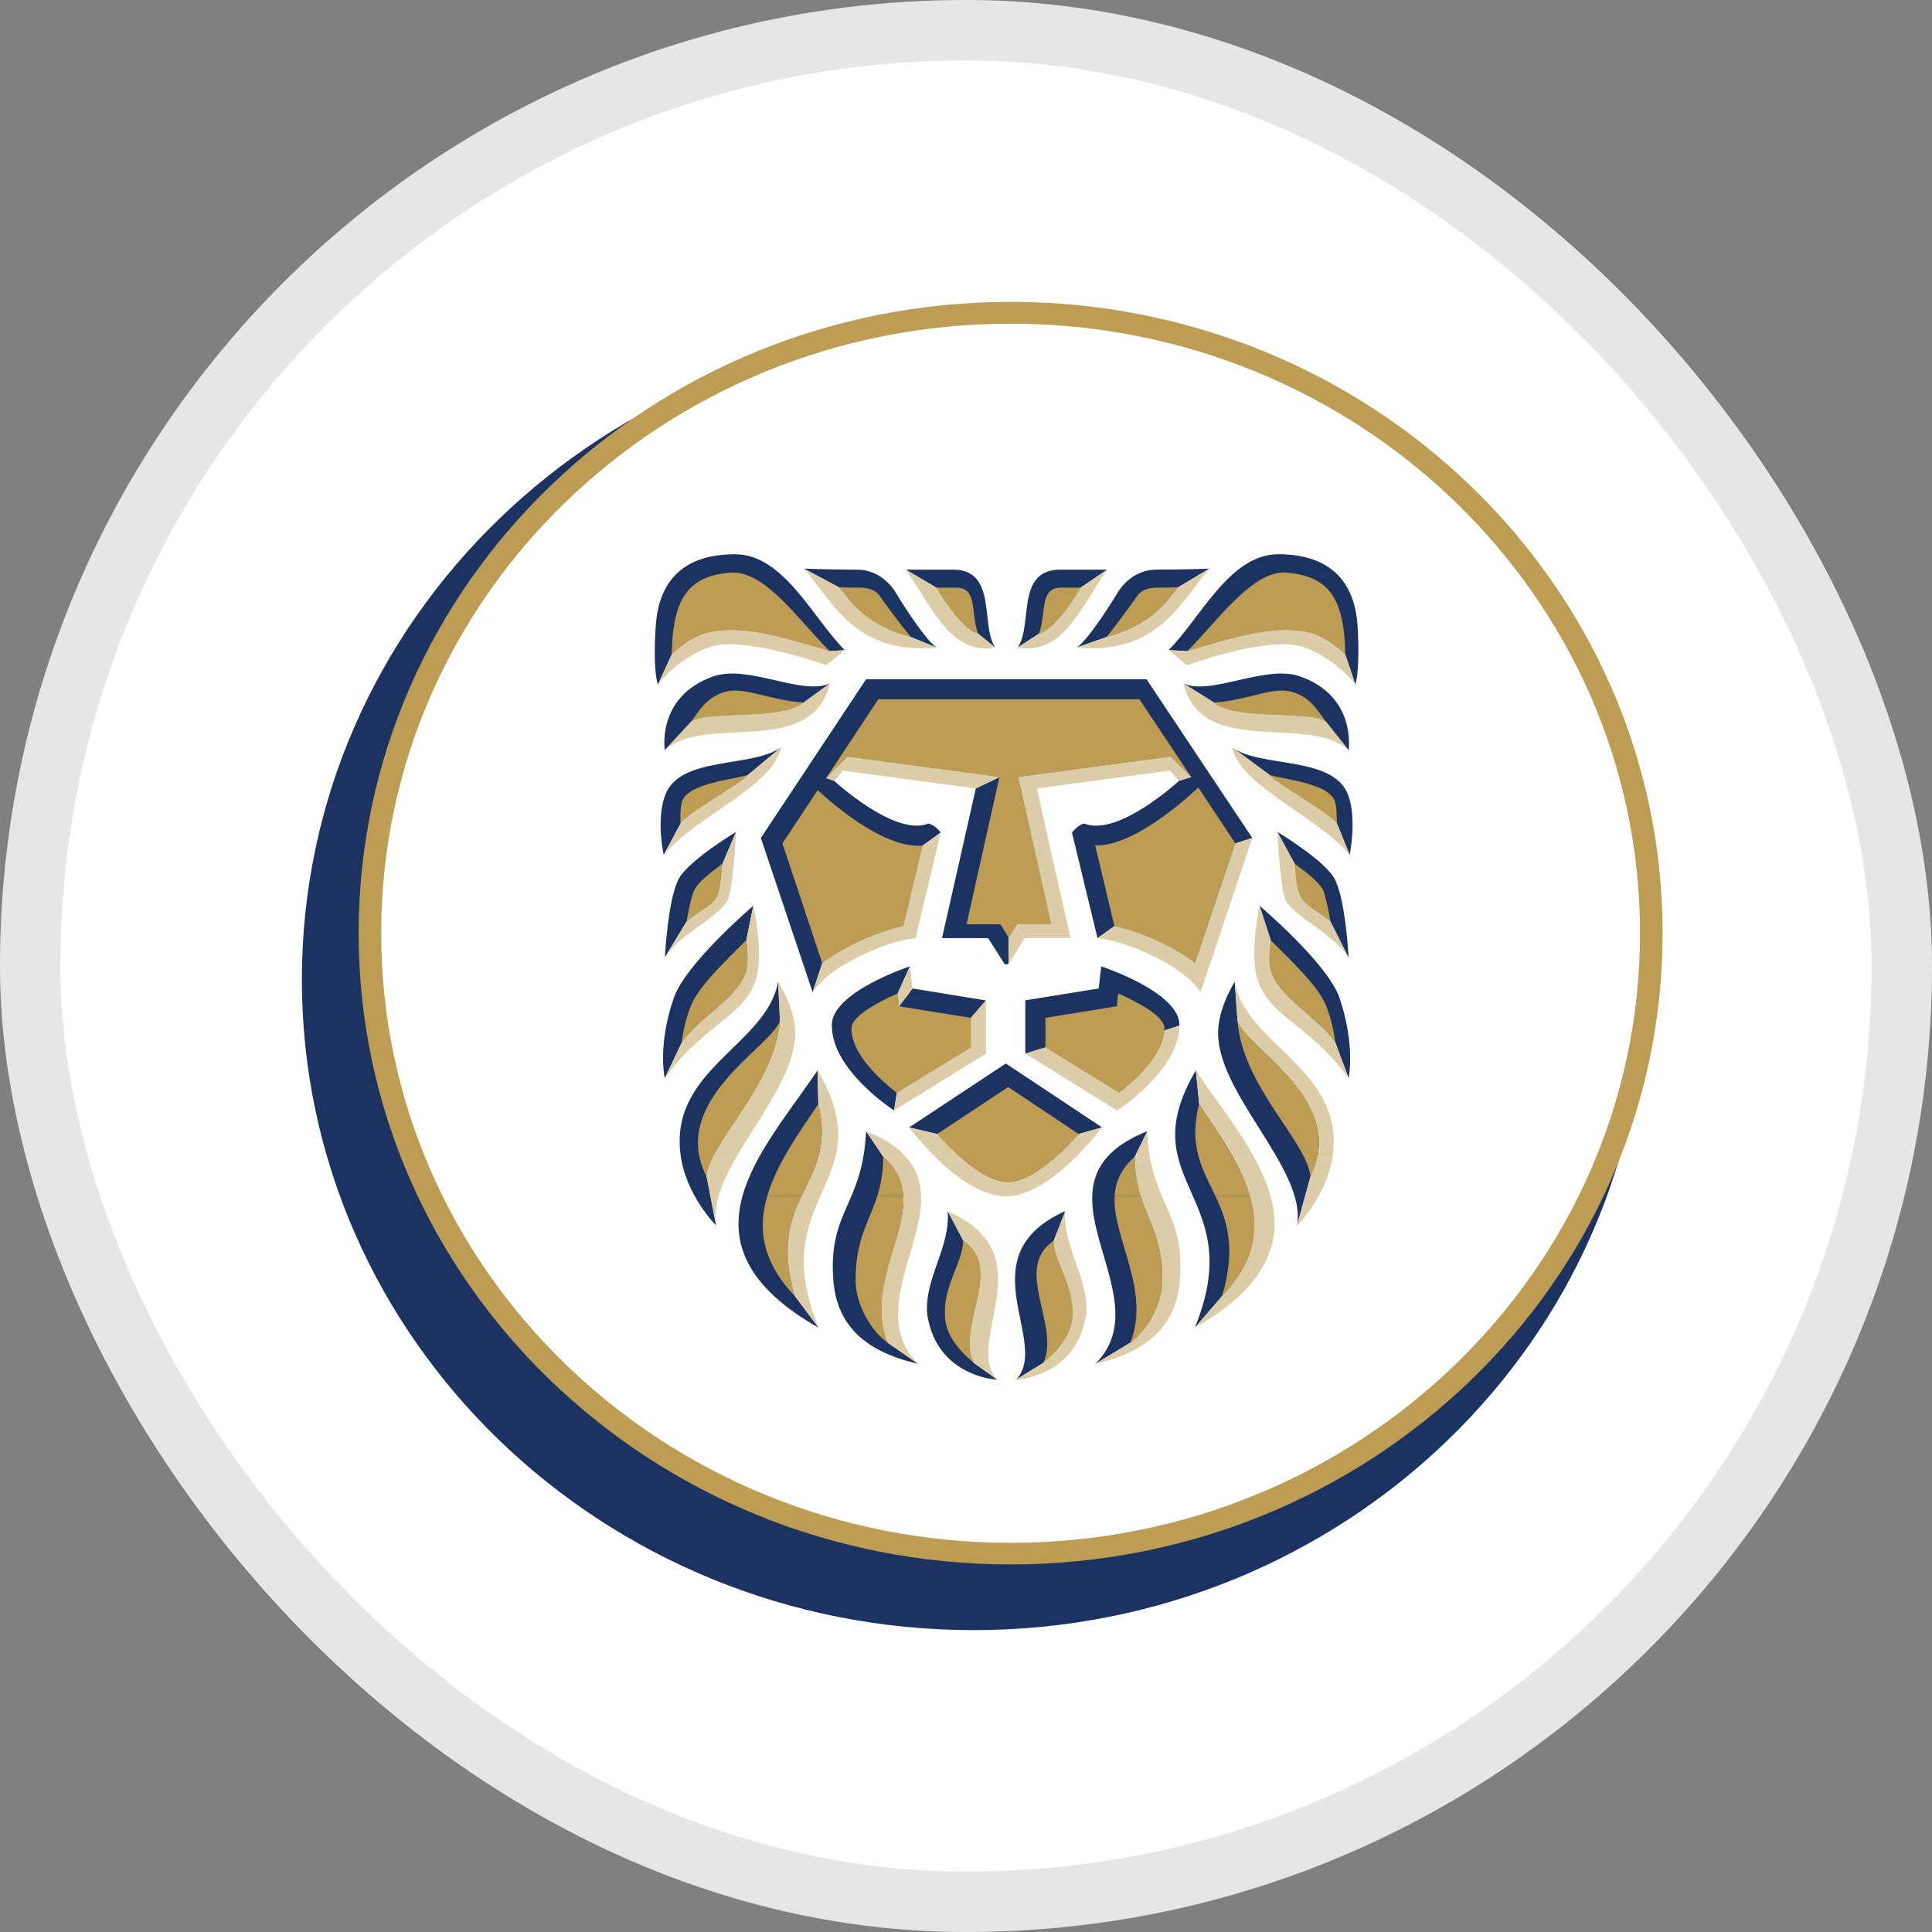
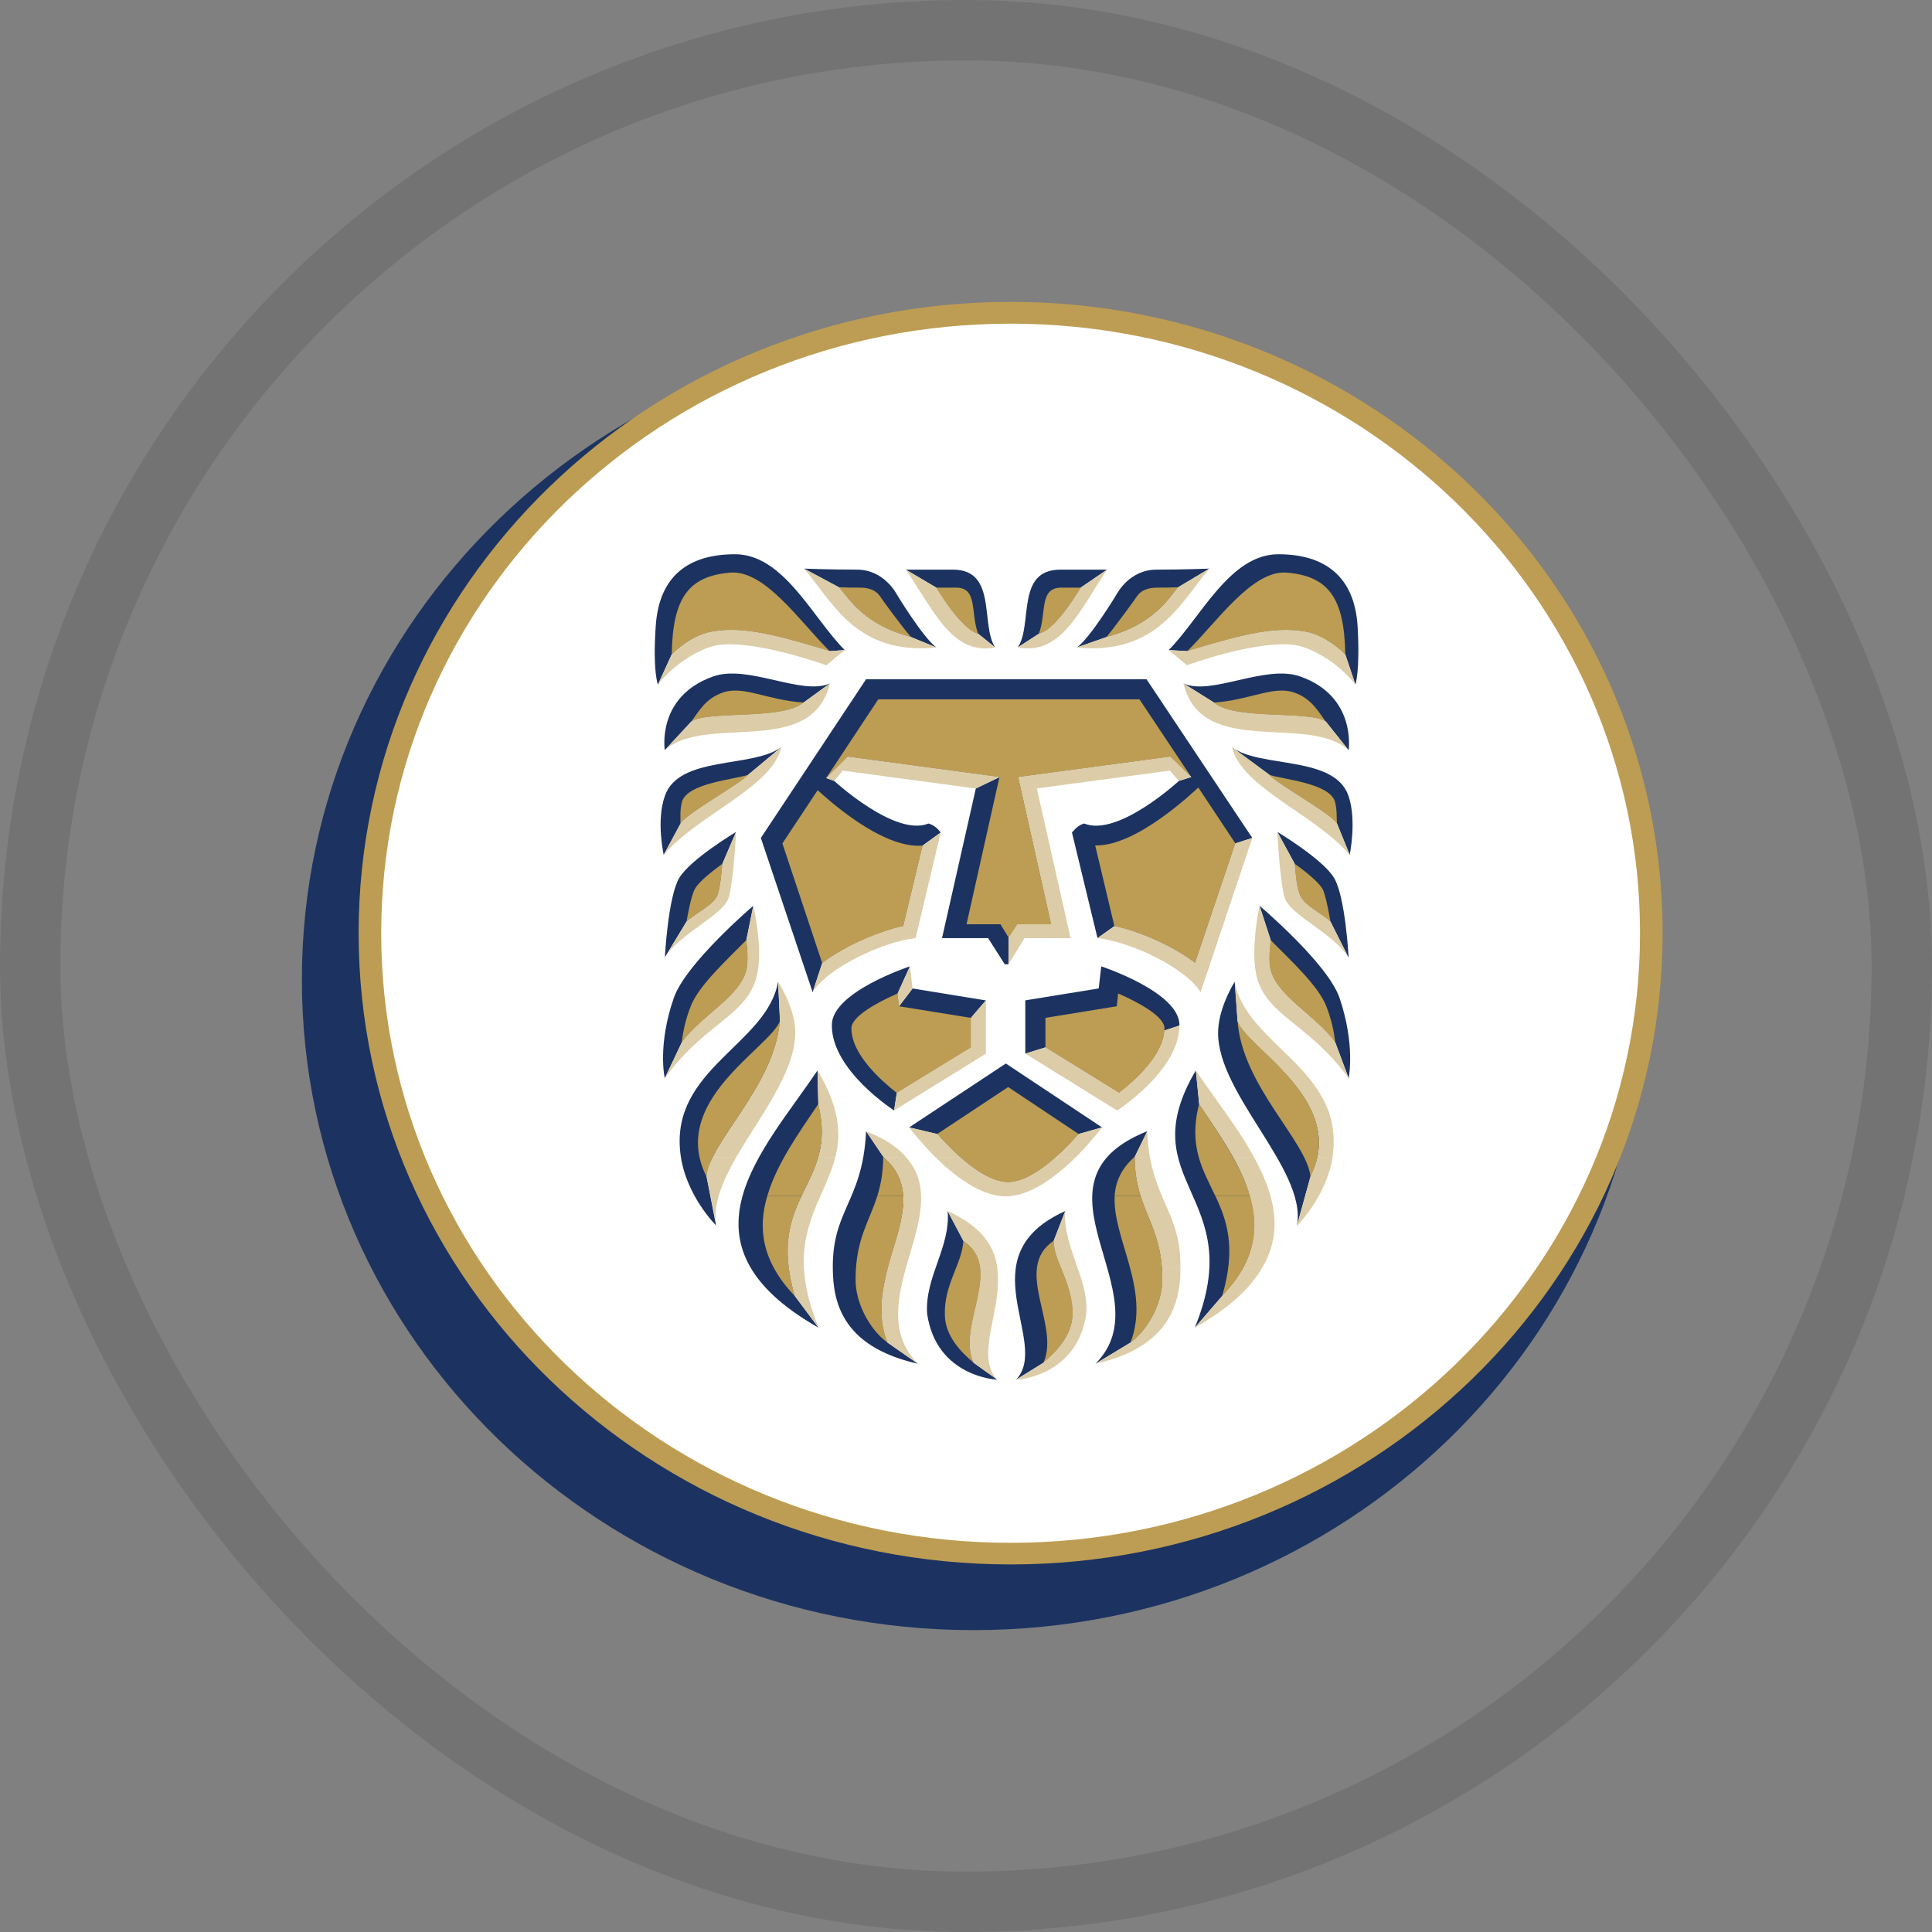
<svg xmlns="http://www.w3.org/2000/svg" width="32" height="32" viewBox="0 0 32 32" fill="none">
  <rect x="0" y="0" width="32" height="32" fill="#808080" stroke="none" />
-   <rect width="32" height="32" rx="16" fill="white" />
  <rect x="0.5" y="0.5" width="31" height="31" rx="15.5" stroke="black" stroke-opacity="0.1" />
  <path d="M5 16.225C5 10.272 9.98 5.447 16.124 5.447C22.267 5.447 27.247 10.271 27.247 16.225C27.247 22.176 22.267 27 16.124 27C9.98 27 5 22.176 5 16.225Z" fill="#1C3361" />
  <path d="M6.105 15.456C6.105 9.768 10.863 5.155 16.739 5.155C22.615 5.155 27.373 9.768 27.373 15.456C27.373 21.148 22.615 25.757 16.739 25.757C10.863 25.757 6.105 21.148 6.105 15.456Z" fill="white" />
  <path d="M16.706 15.529L16.703 15.972H16.642L16.366 15.538H15.603L16.163 13.059L16.555 12.871L14.04 12.533L13.685 12.887L13.817 12.934C13.817 12.934 14.828 13.868 15.379 13.64C15.45 13.66 15.521 13.706 15.58 13.789L15.283 14.004L14.963 15.339C14.55 15.43 14.006 15.661 13.619 15.951L13.46 16.434L12.602 13.879L14.345 11.25H18.99L20.742 13.879L20.462 13.969L19.795 15.951C19.415 15.661 18.872 15.43 18.458 15.339L18.178 15.538L17.755 13.789C17.824 13.706 17.885 13.66 17.957 13.64C18.516 13.869 19.527 12.934 19.527 12.934L19.732 12.87L19.382 12.533L16.867 12.871L17.413 15.308H16.851L16.706 15.529ZM14.193 9.435C14.641 9.435 14.846 9.832 14.846 9.832C14.846 9.832 15.278 10.549 15.508 10.723L15.09 10.552C14.311 10.353 14.06 9.918 13.895 9.727L13.317 9.418C13.317 9.418 13.746 9.435 14.193 9.435ZM18.24 16.006C18.24 16.006 19.549 16.434 19.535 16.986L19.287 17.068C19.264 17.487 18.782 17.91 18.536 18.101L17.316 17.348L16.982 17.451V16.569L18.198 16.372L18.24 16.006ZM16.66 17.615L18.253 18.673L17.866 18.783C17.603 19.083 17.101 19.581 16.699 19.581C16.289 19.581 15.788 19.083 15.523 18.783L15.059 18.673L16.66 17.615ZM17.644 20.059L17.453 20.55C17.469 20.924 17.786 21.277 17.767 21.784C17.752 22.128 17.494 22.393 17.283 22.571L16.829 22.852C17.413 22.235 15.992 20.803 17.644 20.059ZM19.003 18.736L18.797 19.157C18.802 20.051 19.244 20.235 19.254 21.165C19.267 21.629 18.965 22.073 18.724 22.238L18.144 22.588C19.301 21.428 16.872 19.589 19.003 18.736ZM19.807 17.729L19.862 18.283C20.517 19.27 21.343 20.331 20.242 21.467L19.789 21.991C20.695 19.788 18.705 19.598 19.807 17.729ZM20.451 16.26L20.498 16.913C20.672 17.37 22.336 18.239 21.706 19.488L21.48 20.306C21.669 19.356 20.052 18.038 20.183 16.987C20.224 16.617 20.451 16.26 20.451 16.26ZM22.096 14.54C22.282 14.849 22.337 15.837 22.337 15.862L22.037 15.265C21.873 15.122 21.631 15.011 21.549 14.863C21.478 14.748 21.461 14.512 21.443 14.305L21.157 13.779C21.157 13.779 21.908 14.228 22.096 14.54ZM20.031 9.418L19.514 9.727C19.357 9.918 19.098 10.353 18.326 10.552L17.84 10.723C18.07 10.549 18.502 9.832 18.502 9.832C18.502 9.832 18.707 9.435 19.154 9.435C19.602 9.435 20.031 9.418 20.031 9.418ZM18.336 9.435L17.901 9.732C17.786 9.932 17.447 10.45 17.207 10.497L16.857 10.723C17.112 10.352 16.818 9.435 17.563 9.435H18.336ZM22.486 10.369C22.529 11.104 22.452 11.331 22.45 11.339L22.282 10.839C22.111 10.678 21.868 10.499 21.593 10.459C21.063 10.371 20.483 10.541 19.666 10.785L19.357 10.767C19.887 10.234 20.369 9.18 21.173 9.18C21.93 9.18 22.432 9.535 22.486 10.369ZM19.602 11.32C20.058 11.529 20.952 11.001 21.532 11.203C22.467 11.53 22.339 12.407 22.338 12.426L21.962 11.954C21.698 11.765 20.43 11.937 20.107 11.636L19.602 11.32ZM20.408 12.379C20.881 12.727 22.108 12.507 22.337 13.187C22.472 13.587 22.358 14.148 22.355 14.159L22.146 13.643C22.038 13.472 21.105 12.961 21.023 12.831L20.408 12.379ZM20.862 15.002C20.862 15.002 21.984 15.951 22.185 16.523C22.453 17.311 22.339 17.847 22.338 17.858L22.117 17.268C21.794 16.814 21.099 16.48 21.032 16.006C21.013 15.861 21.029 15.707 21.046 15.569L20.862 15.002ZM11.126 10.838L10.897 11.339C10.897 11.34 10.809 11.12 10.861 10.369C10.916 9.535 11.409 9.18 12.175 9.18C12.978 9.18 13.461 10.234 13.991 10.767L13.743 10.785C12.926 10.541 12.345 10.37 11.815 10.459C11.54 10.499 11.297 10.678 11.126 10.838ZM11.271 13.643L10.993 14.159C10.993 14.159 10.866 13.595 11.011 13.187C11.24 12.507 12.469 12.728 12.942 12.374L12.393 12.832C12.302 12.962 11.371 13.472 11.271 13.643ZM11.371 15.265L11.014 15.853C11.011 15.862 11.064 14.855 11.251 14.54C11.439 14.229 12.191 13.78 12.191 13.78L11.966 14.305C11.947 14.512 11.93 14.748 11.868 14.864C11.778 15.011 11.535 15.122 11.371 15.265ZM11.291 17.269L11.011 17.859C11.011 17.859 10.884 17.322 11.162 16.524C11.364 15.951 12.477 15.002 12.477 15.002L12.362 15.57C12.379 15.707 12.394 15.861 12.376 16.007C12.319 16.48 11.616 16.814 11.291 17.269ZM11.703 19.488L11.858 20.288L11.869 20.306C11.869 20.306 11.349 19.797 11.269 19.101C11.103 17.702 12.701 17.303 12.888 16.26L12.919 16.913C12.832 17.987 11.761 18.902 11.703 19.488ZM13.167 21.467L13.558 21.991C11.088 20.588 12.663 19.043 13.54 17.729L13.554 18.283C13.893 19.653 12.677 19.788 13.167 21.467ZM14.702 22.238L15.204 22.588C14.307 22.384 13.844 21.929 13.8 21.166C13.728 20.051 14.288 19.953 14.345 18.737L14.629 19.157C15.544 19.944 14.248 21.069 14.702 22.238ZM16.126 22.571L16.518 22.852C16.518 22.852 15.506 22.81 15.356 21.758C15.315 21.155 15.747 20.652 15.696 20.059L15.956 20.55C16.643 21.012 15.844 21.946 16.126 22.571ZM11.447 11.954L11.011 12.425C11.011 12.426 10.867 11.536 11.815 11.203C12.395 11.001 13.281 11.528 13.746 11.32L13.31 11.636C12.978 11.937 11.72 11.765 11.447 11.954ZM15.003 9.435H15.785C16.521 9.435 16.236 10.352 16.483 10.723L16.202 10.497C15.969 10.45 15.623 9.932 15.507 9.732L15.003 9.435ZM14.854 18.101L14.809 18.392C14.809 18.392 13.778 17.733 13.778 16.986C13.763 16.434 15.071 16.006 15.071 16.006L14.868 16.454L14.891 16.667L15.115 16.372L16.329 16.57L16.082 16.858V17.348" fill="#1C3361" />
  <path d="M15.956 20.551C16.643 21.012 15.844 21.947 16.125 22.571C15.915 22.393 15.657 22.129 15.65 21.784C15.631 21.278 15.939 20.925 15.956 20.551ZM17.452 20.551C16.773 21.012 17.564 21.947 17.283 22.571C17.494 22.393 17.751 22.129 17.767 21.784C17.786 21.278 17.469 20.925 17.452 20.551ZM20.129 19.806C20.318 20.207 20.481 20.659 20.242 21.468C20.799 20.894 20.859 20.34 20.706 19.806H20.129ZM18.463 19.806C18.421 20.506 19.064 21.359 18.724 22.238C18.964 22.073 19.267 21.629 19.254 21.165C19.247 20.513 19.024 20.226 18.893 19.806H18.463ZM14.962 19.806C15.003 20.506 14.361 21.359 14.701 22.238C14.461 22.073 14.159 21.629 14.171 21.165C14.178 20.513 14.401 20.226 14.532 19.806H14.962ZM13.28 19.806C13.09 20.207 12.935 20.659 13.166 21.468C12.617 20.894 12.548 20.34 12.71 19.806" fill="#BD9D53" />
  <path d="M16.202 10.498C15.969 10.451 15.622 9.933 15.507 9.733H15.837C16.202 9.733 16.07 10.159 16.202 10.498ZM13.31 11.637C12.977 11.938 11.719 11.767 11.447 11.955C11.577 11.781 11.685 11.566 11.983 11.467C12.324 11.356 12.699 11.594 13.31 11.637ZM12.918 16.913C12.831 17.988 11.761 18.902 11.702 19.489C11.073 18.24 12.736 17.371 12.918 16.913ZM12.361 15.571C12.378 15.708 12.394 15.862 12.376 16.008C12.318 16.482 11.615 16.815 11.291 17.27C11.312 17.096 11.352 16.89 11.442 16.663C11.571 16.333 12.007 15.929 12.361 15.571ZM11.512 14.72C11.576 14.604 11.775 14.447 11.965 14.306C11.946 14.513 11.93 14.749 11.868 14.864C11.778 15.012 11.535 15.123 11.371 15.266C11.371 15.266 11.445 14.82 11.512 14.72ZM12.393 12.833C12.302 12.962 11.371 13.473 11.27 13.644C11.273 13.541 11.259 13.414 11.296 13.279C11.386 12.97 12.169 12.91 12.393 12.833ZM15.09 10.552C14.31 10.353 14.059 9.918 13.894 9.727C14.005 9.732 14.121 9.733 14.246 9.733C14.383 9.733 14.497 9.772 14.567 9.863C14.592 9.906 14.944 10.389 15.09 10.552ZM13.742 10.786C12.925 10.541 12.345 10.371 11.815 10.459C11.54 10.5 11.296 10.679 11.126 10.839C11.141 9.898 11.408 9.542 12.097 9.484C12.673 9.442 13.24 10.286 13.742 10.786ZM20.498 16.913C20.577 17.988 21.646 18.902 21.706 19.489C22.335 18.24 20.672 17.371 20.498 16.913ZM21.045 15.571C21.029 15.708 21.013 15.862 21.032 16.008C21.099 16.482 21.793 16.815 22.117 17.27C22.096 17.096 22.056 16.89 21.966 16.663C21.837 16.333 21.4 15.929 21.045 15.571ZM21.904 14.72C21.831 14.604 21.641 14.447 21.442 14.306C21.461 14.513 21.478 14.749 21.548 14.864C21.63 15.012 21.873 15.123 22.037 15.266C22.037 15.266 21.962 14.82 21.904 14.72ZM21.023 12.833C21.105 12.962 22.037 13.473 22.145 13.644C22.135 13.541 22.149 13.414 22.111 13.279C22.022 12.97 21.247 12.91 21.023 12.833ZM20.107 11.637C20.43 11.938 21.697 11.767 21.961 11.955C21.83 11.781 21.723 11.566 21.424 11.467C21.083 11.356 20.708 11.594 20.107 11.637ZM18.326 10.552C19.097 10.353 19.357 9.918 19.514 9.727C19.403 9.732 19.287 9.733 19.17 9.733C19.024 9.733 18.911 9.772 18.841 9.863C18.815 9.906 18.463 10.389 18.326 10.552ZM17.206 10.498C17.447 10.451 17.786 9.933 17.9 9.733H17.579C17.206 9.733 17.338 10.159 17.206 10.498ZM19.665 10.786C20.483 10.541 21.062 10.371 21.593 10.459C21.868 10.5 22.111 10.679 22.282 10.839C22.267 9.898 22 9.542 21.31 9.484C20.743 9.442 20.168 10.286 19.665 10.786ZM19.287 17.033C19.287 17.044 19.287 17.058 19.287 17.069C19.264 17.488 18.782 17.912 18.535 18.103L17.316 17.349V16.859L18.498 16.667L18.52 16.455C18.853 16.6 19.289 16.835 19.287 17.033ZM17.866 18.783C17.602 19.084 17.101 19.582 16.698 19.582C16.288 19.582 15.787 19.084 15.523 18.783L16.699 18.005L17.866 18.783ZM14.891 16.667L16.081 16.859V17.349L14.854 18.103C14.603 17.904 14.102 17.467 14.102 17.033C14.1 16.835 14.535 16.6 14.868 16.455L14.891 16.667ZM16.706 15.53L16.571 15.309H16.009L16.554 12.871L14.04 12.535L13.684 12.888L14.547 11.583H18.873L19.731 12.871L19.381 12.535L16.866 12.871L17.413 15.309H16.851L16.706 15.53ZM19.848 13.044L20.462 13.97L19.794 15.951C19.415 15.662 18.871 15.431 18.458 15.34L18.14 14.003C18.819 14.023 19.757 13.125 19.848 13.044ZM13.543 13.088C13.633 13.166 14.588 14.07 15.282 14.005L14.963 15.34C14.55 15.43 14.006 15.662 13.618 15.951L12.959 13.97L13.543 13.088ZM20.705 19.806C20.545 19.28 20.183 18.773 19.861 18.284C19.681 18.993 19.923 19.372 20.128 19.805L20.705 19.806ZM18.893 19.806C18.837 19.626 18.798 19.425 18.796 19.158C18.57 19.356 18.478 19.572 18.462 19.805L18.893 19.806ZM14.532 19.806C14.588 19.626 14.627 19.425 14.629 19.158C14.863 19.356 14.946 19.572 14.963 19.805L14.532 19.806ZM12.71 19.806C12.863 19.28 13.225 18.773 13.555 18.284C13.727 18.993 13.485 19.372 13.28 19.805" fill="#BD9D53" />
  <path d="M5.94 15.456C5.94 9.68 10.773 5 16.739 5C22.698 5 27.538 9.68 27.538 15.456C27.538 21.232 22.698 25.912 16.739 25.912C10.773 25.912 5.94 21.231 5.94 15.456ZM6.314 15.456C6.314 21.032 10.978 25.554 16.739 25.554C22.492 25.554 27.164 21.032 27.164 15.456C27.164 9.88 22.492 5.361 16.739 5.361C10.978 5.361 6.314 9.88 6.314 15.456Z" fill="#BD9D53" />
  <path d="M20.901 21.006C20.708 21.34 20.354 21.668 19.789 21.992L20.242 21.468C20.391 21.313 20.505 21.159 20.593 21.006H20.901ZM19.551 21.006C19.551 21.059 19.549 21.111 19.547 21.167C19.496 21.93 19.04 22.384 18.143 22.589L18.724 22.239C18.965 22.074 19.267 21.629 19.254 21.166C19.254 21.107 19.252 21.058 19.25 21.006L19.551 21.006ZM17.849 21.006C17.937 21.25 18.011 21.494 17.992 21.759C17.841 22.811 16.829 22.853 16.829 22.853L17.283 22.572C17.494 22.394 17.752 22.13 17.767 21.785C17.773 21.485 17.672 21.238 17.579 21.006L17.849 21.006ZM16.236 21.006C16.292 21.487 15.919 22.112 16.126 22.571L16.518 22.852C16.137 22.445 16.612 21.691 16.518 21.005L16.236 21.006ZM14.704 21.006C14.604 21.403 14.535 21.819 14.702 22.239L15.204 22.589C14.753 22.13 14.849 21.573 15.003 21.006L14.704 21.006ZM13.069 21.006C13.088 21.149 13.123 21.303 13.166 21.468L13.558 21.992C13.404 21.61 13.332 21.287 13.315 21.006" fill="#DCCCA7" />
  <path d="M17.579 21.005C17.512 20.851 17.456 20.704 17.453 20.551L17.643 20.06C17.62 20.395 17.748 20.696 17.849 21.005H17.579ZM16.519 21.005C16.475 20.65 16.268 20.315 15.696 20.06L15.956 20.551C16.141 20.676 16.217 20.831 16.237 21.005H16.519ZM22.074 19.163C21.965 19.826 21.48 20.307 21.48 20.307L21.706 19.489C21.762 19.378 21.799 19.27 21.828 19.163H22.074ZM20.768 19.163C21.103 19.77 21.27 20.395 20.901 21.005H20.593C20.937 20.368 20.75 19.753 20.425 19.163H20.768ZM19.045 19.163C19.189 19.951 19.564 20.172 19.551 21.005H19.25C19.191 20.215 18.803 19.999 18.797 19.163H19.045ZM15.489 19.163C15.804 19.473 16.24 19.815 16.66 19.815C17.072 19.815 17.507 19.473 17.822 19.163H17.493C17.247 19.383 16.95 19.582 16.699 19.582C16.44 19.582 16.144 19.383 15.897 19.163H15.489ZM14.64 19.163C15.219 19.664 14.891 20.306 14.704 21.005H15.003C15.19 20.343 15.465 19.672 15.004 19.163H14.64ZM13.557 19.163C13.392 19.743 12.955 20.118 13.069 21.006L13.315 21.005C13.276 20.206 13.691 19.742 13.837 19.164L13.557 19.163ZM11.813 19.163C11.746 19.282 11.708 19.39 11.703 19.489L11.869 20.307C11.796 19.963 11.965 19.572 12.196 19.163" fill="#DCCCA7" />
  <path d="M11.011 12.427C11.684 11.812 13.442 12.57 13.746 11.32L13.31 11.637C12.978 11.937 11.719 11.766 11.447 11.955L11.011 12.427ZM10.898 11.34C11.156 10.996 11.61 10.731 11.877 10.687C12.494 10.587 13.673 11.014 13.687 11.019C13.782 10.938 13.991 10.768 13.991 10.768L13.742 10.785C12.925 10.541 12.345 10.371 11.815 10.459C11.54 10.499 11.297 10.679 11.127 10.84L10.898 11.34ZM12.393 12.832C12.302 12.962 11.371 13.472 11.271 13.644L10.992 14.16C11.551 13.498 12.789 13.044 12.941 12.375L12.393 12.832ZM11.011 15.863C11.275 15.438 11.985 15.167 12.074 14.855C12.155 14.54 12.191 13.78 12.191 13.78L11.966 14.305C11.947 14.512 11.93 14.748 11.869 14.864C11.778 15.011 11.535 15.122 11.371 15.266L11.011 15.863ZM11.011 17.86C11.726 16.859 12.507 16.815 12.566 15.962C12.601 15.517 12.477 15.002 12.477 15.002L12.363 15.57C12.379 15.707 12.394 15.862 12.376 16.007C12.319 16.481 11.616 16.814 11.291 17.269L11.011 17.86ZM13.318 9.418C13.784 9.959 14.175 10.858 15.508 10.724L15.09 10.553C14.311 10.353 14.06 9.918 13.895 9.727L13.318 9.418ZM15.003 9.435C15.468 10.112 15.768 10.857 16.483 10.724L16.202 10.498C15.969 10.451 15.623 9.933 15.507 9.733L15.003 9.435ZM21.023 12.832C21.105 12.962 22.038 13.472 22.146 13.644L22.356 14.16C21.798 13.498 20.559 13.044 20.406 12.375L21.023 12.832ZM22.338 12.427C21.665 11.812 19.906 12.57 19.602 11.32L20.107 11.637C20.43 11.937 21.697 11.766 21.962 11.955L22.338 12.427ZM22.45 11.34C22.191 10.996 21.737 10.731 21.463 10.687C20.845 10.587 19.666 11.014 19.66 11.019C19.566 10.938 19.357 10.768 19.357 10.768L19.666 10.785C20.483 10.541 21.063 10.371 21.593 10.459C21.868 10.499 22.111 10.679 22.282 10.84L22.45 11.34ZM20.031 9.418C19.565 9.959 19.172 10.858 17.832 10.724L18.326 10.553C19.098 10.353 19.357 9.918 19.514 9.727L20.031 9.418ZM18.336 9.435C17.88 10.112 17.581 10.857 16.857 10.724L17.206 10.498C17.447 10.451 17.787 9.933 17.901 9.733L18.336 9.435ZM22.338 15.863C22.073 15.438 21.363 15.167 21.273 14.855C21.193 14.54 21.157 13.78 21.157 13.78L21.443 14.305C21.461 14.512 21.478 14.748 21.549 14.864C21.631 15.011 21.874 15.122 22.037 15.266L22.338 15.863ZM22.338 17.86C21.613 16.859 20.841 16.815 20.782 15.962C20.747 15.517 20.862 15.002 20.862 15.002L21.046 15.57C21.03 15.707 21.013 15.862 21.032 16.007C21.099 16.481 21.794 16.814 22.117 17.269L22.338 17.86ZM16.082 16.859V17.349L14.854 18.102L14.809 18.393L16.329 17.452V16.57L16.082 16.859ZM14.891 16.667L14.868 16.454L15.071 16.007L15.115 16.373L14.891 16.667ZM13.619 15.952C14.006 15.662 14.55 15.43 14.963 15.34L15.283 14.005L15.58 13.794L15.165 15.539C14.641 15.591 13.706 16.025 13.46 16.435L13.619 15.952ZM18.458 15.34C18.872 15.43 19.415 15.662 19.795 15.952L20.463 13.97L20.742 13.879L19.885 16.434C19.638 16.025 18.704 15.591 18.178 15.538L18.458 15.34ZM16.163 13.06L13.955 12.763C13.955 12.772 13.817 12.935 13.817 12.935L13.685 12.888L14.04 12.535L16.555 12.871L16.163 13.06ZM16.703 15.973L16.97 15.538H17.732L17.173 13.059L19.381 12.763C19.382 12.772 19.527 12.934 19.527 12.934L19.732 12.87L19.382 12.535L16.867 12.871L17.413 15.309H16.851L16.707 15.53L16.703 15.973ZM16.983 17.451L18.503 18.393C18.503 18.393 19.534 17.733 19.534 16.987L19.287 17.068C19.265 17.488 18.782 17.911 18.535 18.102L17.316 17.348L16.983 17.451ZM21.828 19.163C22.053 18.091 20.655 17.332 20.499 16.914L20.451 16.261C20.637 17.303 22.245 17.703 22.078 19.101C22.077 19.125 22.075 19.143 22.073 19.163L21.828 19.163ZM20.425 19.163C20.257 18.864 20.051 18.567 19.862 18.284L19.807 17.73C20.108 18.184 20.499 18.667 20.768 19.163H20.425ZM18.797 19.163V19.157L19.003 18.737C19.006 18.898 19.024 19.037 19.045 19.163H18.797V19.163ZM17.823 19.163C18.074 18.908 18.253 18.674 18.253 18.674L17.866 18.783C17.771 18.893 17.64 19.034 17.493 19.163H17.823ZM15.897 19.163C15.75 19.034 15.619 18.893 15.523 18.783L15.058 18.674C15.058 18.674 15.238 18.908 15.489 19.163H15.897ZM15.004 19.163C14.867 19.002 14.657 18.858 14.346 18.738L14.629 19.157C14.63 19.162 14.639 19.163 14.64 19.164L15.004 19.163ZM13.837 19.163C13.932 18.781 13.909 18.347 13.541 17.73L13.555 18.284C13.647 18.646 13.628 18.92 13.557 19.163H13.837ZM12.196 19.163C12.619 18.439 13.244 17.658 13.165 16.987C13.123 16.617 12.888 16.261 12.888 16.261L12.919 16.914C12.848 17.806 12.097 18.591 11.813 19.163" fill="#DCCCA7" />
</svg>